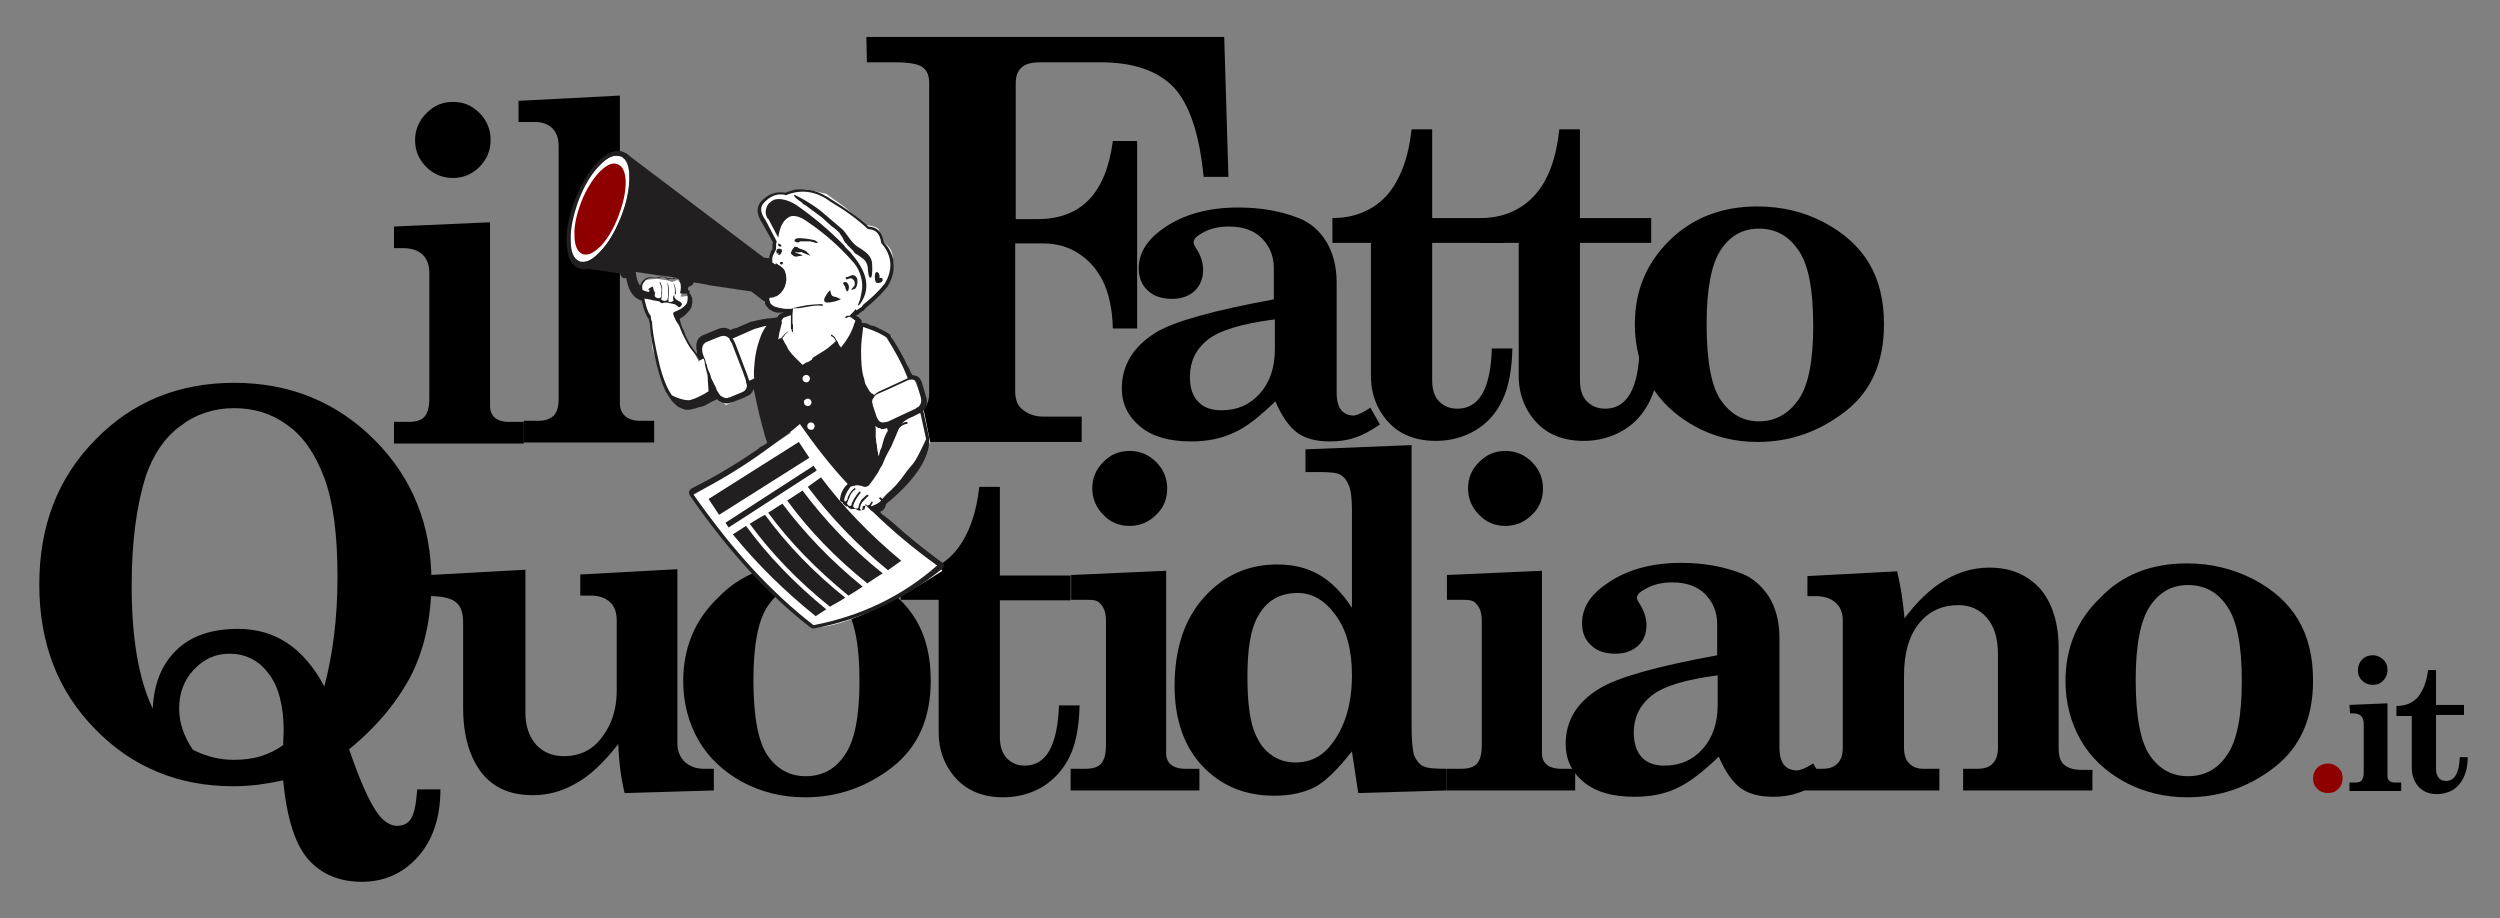
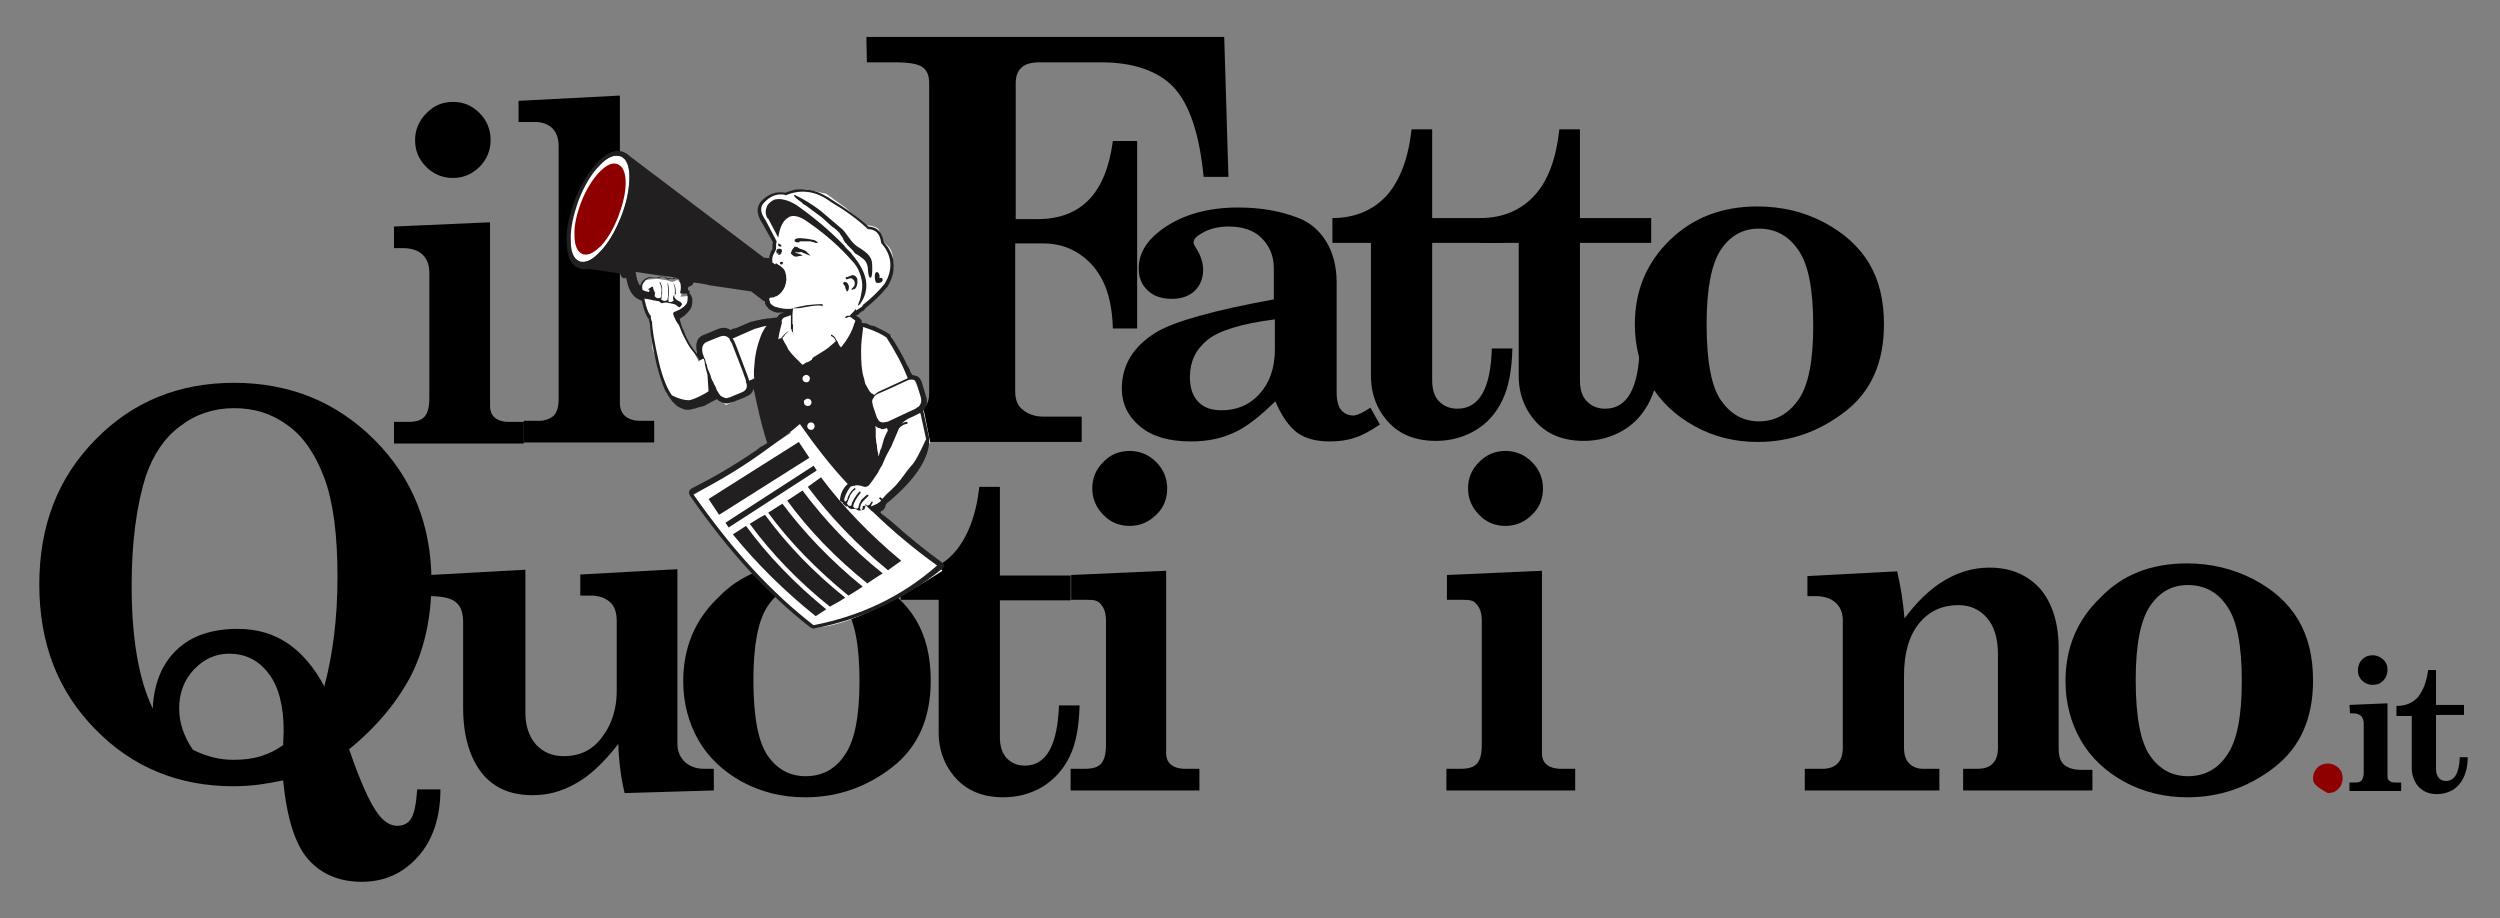
<svg xmlns="http://www.w3.org/2000/svg" width="128" height="47" viewBox="0 0 128 47" fill="none">
  <rect x="0" y="0" width="128" height="47" fill="#808080" stroke="none" />
  <path d="M50.141 24.926H51.194V29.468H54.816V30.738H51.194V37.74C51.194 38.2 51.303 38.551 51.546 38.822C51.789 39.065 52.086 39.2 52.465 39.2C53.573 39.2 54.14 38.173 54.221 36.118H55.275C55.248 37.2 55.086 38.092 54.762 38.741C54.437 39.416 53.978 39.903 53.383 40.282C52.789 40.633 52.113 40.822 51.357 40.822C50.708 40.822 50.141 40.687 49.654 40.417C49.168 40.146 48.789 39.741 48.492 39.227C48.195 38.687 48.06 38.119 48.06 37.497V30.711H46.114V29.441C47.303 29.441 48.249 29.008 48.898 28.251C49.546 27.494 49.978 26.386 50.141 24.926ZM17.875 38.362C18.442 40.011 18.929 41.12 19.388 41.715C19.685 42.093 20.01 42.282 20.334 42.282C20.631 42.282 20.874 42.174 21.037 41.931C21.199 41.687 21.307 41.201 21.361 40.417H22.55C22.55 41.877 22.145 43.039 21.388 43.877C20.631 44.715 19.685 45.148 18.523 45.148C17.388 45.148 16.47 44.769 15.794 44.012C15.118 43.255 14.686 41.904 14.497 39.957C14.092 40.038 13.659 40.119 13.254 40.173C12.815 40.228 12.372 40.255 11.93 40.255C9.146 40.255 6.768 39.281 4.877 37.335C2.958 35.388 2.012 32.928 2.012 29.927C2.012 26.927 2.958 24.466 4.877 22.52C6.768 20.573 9.146 19.6 11.984 19.6C14.821 19.6 17.226 20.573 19.172 22.52C21.118 24.466 22.09 26.899 22.09 29.765C22.09 31.522 21.766 33.117 21.091 34.496C20.388 35.875 19.334 37.173 17.875 38.362ZM16.605 35.145C17.037 33.523 17.28 31.658 17.28 29.549C17.28 27.386 17.064 25.71 16.605 24.466C16.145 23.25 15.524 22.331 14.713 21.763C13.902 21.168 13.011 20.898 11.984 20.898C10.957 20.898 10.038 21.195 9.227 21.817C8.417 22.412 7.849 23.277 7.471 24.358C6.984 25.899 6.741 27.765 6.741 29.981C6.741 32.658 7.093 34.767 7.822 36.281C7.876 35.01 8.282 34.01 9.038 33.28C9.795 32.55 10.849 32.198 12.173 32.198C13.146 32.198 13.983 32.442 14.713 32.928C15.443 33.415 16.091 34.172 16.605 35.145ZM14.497 38.146L14.524 37.416C14.524 36.118 14.254 35.118 13.74 34.469C13.227 33.793 12.551 33.469 11.741 33.469C11.038 33.469 10.444 33.739 9.93 34.28C9.417 34.821 9.173 35.496 9.173 36.281C9.173 37.01 9.417 37.713 9.876 38.389C10.579 38.741 11.254 38.903 11.957 38.903C12.47 38.903 12.93 38.849 13.362 38.714C13.794 38.578 14.173 38.389 14.497 38.146Z" fill="black" />
  <path d="M21.982 29.441L26.901 29.17V36.497C26.901 37.173 27.09 37.713 27.441 38.119C27.819 38.524 28.279 38.714 28.873 38.714C29.711 38.714 30.36 38.389 30.846 37.713C31.332 37.065 31.576 36.281 31.576 35.388V31.793C31.576 31.36 31.468 31.036 31.224 30.82C30.981 30.603 30.657 30.495 30.252 30.495H29.711V29.414L34.683 29.143V38.065C34.683 38.47 34.819 38.768 35.062 39.011C35.305 39.227 35.629 39.362 36.035 39.362H36.548V40.471L31.981 40.606C31.792 39.822 31.684 38.984 31.657 38.092C30.9 39.065 30.171 39.741 29.468 40.12C28.765 40.525 28.036 40.714 27.279 40.714C26.522 40.714 25.901 40.552 25.387 40.228C24.874 39.903 24.469 39.417 24.171 38.741C23.874 38.065 23.712 37.227 23.712 36.254V31.874C23.712 31.387 23.604 31.063 23.361 30.847C23.117 30.63 22.658 30.522 21.982 30.522V29.441ZM41.196 28.846C42.439 28.846 43.547 29.116 44.601 29.657C45.628 30.198 46.384 30.874 46.898 31.739C47.411 32.604 47.654 33.631 47.654 34.848C47.654 36.767 47.006 38.254 45.682 39.281C44.358 40.309 42.871 40.822 41.223 40.822C40.034 40.822 38.98 40.552 38.007 40.038C37.034 39.498 36.278 38.795 35.764 37.903C35.251 37.011 34.981 35.983 34.981 34.875C34.981 33.172 35.575 31.739 36.764 30.603C37.899 29.414 39.385 28.846 41.196 28.846ZM41.25 29.954C40.439 29.954 39.791 30.306 39.304 31.036C38.818 31.766 38.575 33.009 38.575 34.821C38.575 36.686 38.818 37.984 39.304 38.687C39.791 39.389 40.439 39.741 41.25 39.741C42.088 39.741 42.763 39.389 43.25 38.66C43.763 37.93 44.006 36.659 44.006 34.875C44.006 33.036 43.763 31.766 43.25 31.036C42.763 30.306 42.088 29.954 41.25 29.954ZM54.816 29.441L59.707 29.224V38.578C59.707 38.822 59.788 39.011 59.95 39.146C60.112 39.281 60.355 39.362 60.68 39.362H61.409V40.471H54.816V39.362H55.545C55.951 39.362 56.221 39.281 56.383 39.092C56.545 38.903 56.626 38.605 56.626 38.146V31.766C56.626 31.36 56.518 31.063 56.275 30.847C56.113 30.684 55.734 30.711 55.329 30.711H54.843V29.441H54.816ZM57.842 23.088C58.356 23.088 58.815 23.277 59.194 23.655C59.572 24.034 59.761 24.493 59.761 25.007C59.761 25.548 59.572 26.007 59.194 26.359C58.815 26.737 58.356 26.927 57.842 26.927C57.302 26.927 56.842 26.737 56.491 26.359C56.113 25.98 55.924 25.521 55.924 25.007C55.924 24.466 56.113 24.034 56.491 23.655C56.842 23.277 57.302 23.088 57.842 23.088ZM74.056 29.441L78.948 29.224V38.578C78.948 38.822 79.028 39.011 79.191 39.146C79.353 39.281 79.596 39.362 79.92 39.362H80.65V40.471H74.056V39.362H74.786C75.191 39.362 75.462 39.281 75.624 39.092C75.786 38.903 75.867 38.605 75.867 38.146V31.766C75.867 31.36 75.759 31.063 75.516 30.847C75.353 30.684 74.975 30.711 74.57 30.711H74.083V29.441H74.056ZM77.083 23.088C77.596 23.088 78.056 23.277 78.434 23.655C78.812 24.034 79.001 24.493 79.001 25.007C79.001 25.548 78.812 26.007 78.434 26.359C78.056 26.737 77.596 26.927 77.083 26.927C76.542 26.927 76.083 26.737 75.732 26.359C75.353 25.98 75.164 25.521 75.164 25.007C75.164 24.466 75.353 24.034 75.732 23.655C76.11 23.277 76.542 23.088 77.083 23.088Z" fill="black" />
-   <path d="M66.814 23.007L72.273 22.79V37.2C72.273 37.93 72.327 38.443 72.408 38.687C72.516 38.93 72.651 39.119 72.867 39.227C73.083 39.336 73.462 39.362 74.056 39.362V40.471L69.543 40.606L69.219 38.47C68.516 39.362 67.895 39.984 67.354 40.282C66.787 40.579 66.084 40.741 65.247 40.741C63.733 40.741 62.517 40.228 61.571 39.227C60.626 38.227 60.139 36.848 60.139 35.118C60.139 33.199 60.653 31.685 61.653 30.576C62.652 29.468 63.895 28.9 65.382 28.9C66.192 28.9 66.895 29.062 67.516 29.414C68.138 29.765 68.706 30.333 69.219 31.117V26.116C69.219 25.521 69.165 25.088 69.057 24.845C68.949 24.575 68.814 24.412 68.624 24.304C68.435 24.196 68.057 24.169 67.49 24.169H66.841V23.007H66.814ZM66.436 30.36C65.517 30.36 64.841 30.765 64.409 31.549C64.031 32.198 63.868 33.226 63.868 34.658C63.868 35.848 63.977 36.713 64.166 37.308C64.382 37.903 64.652 38.335 65.03 38.606C65.409 38.903 65.841 39.038 66.328 39.038C67.138 39.038 67.76 38.687 68.246 38.011C68.895 37.119 69.219 35.983 69.219 34.577C69.219 33.28 68.949 32.252 68.381 31.495C67.841 30.738 67.192 30.36 66.436 30.36ZM92.837 39.092L93.324 39.93C92.837 40.255 92.405 40.498 92.027 40.606C91.648 40.741 91.216 40.795 90.784 40.795C90.108 40.795 89.567 40.66 89.135 40.363C88.73 40.065 88.351 39.552 88 38.741C87.189 39.525 86.487 40.065 85.838 40.363C85.217 40.66 84.487 40.795 83.676 40.795C82.569 40.795 81.704 40.552 81.082 40.038C80.461 39.525 80.163 38.876 80.163 38.092C80.163 36.902 80.731 35.956 81.893 35.253C82.812 34.685 84.811 34.118 87.919 33.55V31.955C87.919 31.333 87.703 30.82 87.297 30.414C86.892 30.009 86.325 29.819 85.622 29.819C85.082 29.819 84.622 29.927 84.217 30.171C83.947 30.306 83.811 30.468 83.811 30.603C83.811 30.684 83.866 30.793 83.974 30.955C84.19 31.306 84.298 31.658 84.298 32.009C84.298 32.442 84.163 32.793 83.866 33.063C83.568 33.334 83.19 33.469 82.704 33.469C82.19 33.469 81.758 33.334 81.46 33.036C81.136 32.739 81.001 32.361 81.001 31.901C81.001 31.144 81.406 30.468 82.244 29.9C83.271 29.171 84.541 28.819 86.082 28.819C87.243 28.819 88.243 29.008 89.162 29.36C89.73 29.576 90.189 29.982 90.567 30.549C90.919 31.117 91.108 31.82 91.108 32.658V38.254C91.108 38.687 91.189 38.984 91.351 39.173C91.513 39.362 91.729 39.444 92 39.444C92.162 39.444 92.459 39.336 92.837 39.092ZM87.946 34.577C86.271 34.794 85.136 35.145 84.541 35.632C83.947 36.118 83.649 36.74 83.649 37.497C83.649 38.038 83.784 38.47 84.055 38.768C84.325 39.065 84.73 39.2 85.217 39.2C86 39.2 86.649 38.93 87.162 38.362C87.676 37.794 87.946 37.038 87.946 36.091V34.577Z" fill="black" />
  <path d="M107.132 39.362V40.471H100.512V39.362H101.214C101.593 39.362 101.863 39.281 102.025 39.092C102.214 38.903 102.295 38.633 102.295 38.281V33.496C102.295 32.685 102.106 32.063 101.728 31.631C101.349 31.198 100.863 30.982 100.269 30.982C99.458 30.982 98.782 31.279 98.269 31.901C97.755 32.523 97.485 33.415 97.485 34.604V38.281C97.485 38.633 97.566 38.903 97.755 39.092C97.945 39.281 98.188 39.362 98.458 39.362H99.296V40.471H92.405V39.362H93.296C93.648 39.362 93.891 39.281 94.08 39.092C94.269 38.903 94.35 38.633 94.35 38.281V31.739C94.35 31.36 94.215 31.063 93.972 30.846C93.729 30.63 93.378 30.522 92.972 30.522H92.54V29.495L97.134 29.252C97.296 29.927 97.431 30.738 97.512 31.658C98.161 30.792 98.836 30.144 99.566 29.711C100.296 29.279 101.052 29.062 101.863 29.062C102.971 29.062 103.809 29.441 104.457 30.144C105.079 30.873 105.403 31.901 105.403 33.199V38.308C105.403 38.687 105.484 38.984 105.673 39.146C105.862 39.308 106.133 39.416 106.538 39.416H107.132V39.362ZM111.97 28.846C113.186 28.846 114.321 29.116 115.375 29.657C116.401 30.198 117.158 30.873 117.672 31.739C118.185 32.604 118.428 33.631 118.428 34.848C118.428 36.767 117.78 38.254 116.455 39.281C115.131 40.309 113.645 40.822 111.997 40.822C110.808 40.822 109.754 40.552 108.781 40.038C107.808 39.498 107.051 38.795 106.538 37.903C106.025 37.01 105.754 35.983 105.754 34.875C105.754 33.172 106.349 31.739 107.538 30.603C108.673 29.414 110.159 28.846 111.97 28.846ZM112.024 29.954C111.213 29.954 110.564 30.306 110.078 31.036C109.592 31.766 109.348 33.009 109.348 34.821C109.348 36.686 109.592 37.984 110.078 38.687C110.564 39.389 111.213 39.741 112.024 39.741C112.861 39.741 113.537 39.389 114.023 38.66C114.537 37.93 114.78 36.659 114.78 34.875C114.78 33.036 114.537 31.766 114.023 31.036C113.537 30.306 112.861 29.954 112.024 29.954Z" fill="black" />
  <path d="M120.293 36.091L122.239 36.01V39.741C122.239 39.849 122.266 39.93 122.347 39.984C122.401 40.038 122.509 40.065 122.644 40.065H122.941V40.498H120.293V40.065H120.59C120.752 40.065 120.86 40.038 120.915 39.957C120.969 39.876 121.023 39.768 121.023 39.579V37.038C121.023 36.875 120.969 36.74 120.887 36.659C120.806 36.578 120.671 36.524 120.509 36.524H120.32L120.293 36.091ZM121.482 33.55C121.698 33.55 121.86 33.631 122.022 33.766C122.185 33.928 122.239 34.091 122.239 34.307C122.239 34.523 122.158 34.712 122.022 34.848C121.86 35.01 121.698 35.064 121.482 35.064C121.266 35.064 121.077 34.983 120.942 34.848C120.779 34.685 120.725 34.523 120.725 34.307C120.725 34.091 120.806 33.901 120.942 33.766C121.104 33.604 121.293 33.55 121.482 33.55Z" fill="black" />
-   <path d="M119.185 39.092C119.402 39.092 119.564 39.173 119.726 39.308C119.888 39.471 119.942 39.633 119.942 39.849C119.942 40.065 119.861 40.255 119.726 40.39C119.564 40.552 119.402 40.606 119.185 40.606C118.969 40.606 118.78 40.525 118.645 40.39C118.483 40.227 118.429 40.065 118.429 39.849C118.429 39.633 118.51 39.444 118.645 39.308C118.78 39.173 118.969 39.092 119.185 39.092Z" fill="#8E0000" />
+   <path d="M119.185 39.092C119.402 39.092 119.564 39.173 119.726 39.308C119.888 39.471 119.942 39.633 119.942 39.849C119.942 40.065 119.861 40.255 119.726 40.39C119.564 40.552 119.402 40.606 119.185 40.606C118.483 40.227 118.429 40.065 118.429 39.849C118.429 39.633 118.51 39.444 118.645 39.308C118.78 39.173 118.969 39.092 119.185 39.092Z" fill="#8E0000" />
  <path d="M124.32 34.307H124.725V36.091H126.157V36.605H124.725V39.389C124.725 39.579 124.779 39.714 124.86 39.822C124.941 39.93 125.076 39.984 125.239 39.984C125.671 39.984 125.914 39.579 125.941 38.768H126.346C126.346 39.2 126.265 39.552 126.13 39.822C125.995 40.092 125.833 40.282 125.59 40.444C125.347 40.579 125.076 40.66 124.779 40.66C124.509 40.66 124.293 40.606 124.104 40.498C123.914 40.39 123.752 40.227 123.644 40.011C123.537 39.802 123.481 39.57 123.482 39.335V36.659H122.698V36.145C123.185 36.145 123.536 35.983 123.806 35.686C124.077 35.334 124.239 34.902 124.32 34.307ZM44.358 1.892H62.68L62.896 9.057H61.626C61.41 6.84 60.896 5.326 60.085 4.461C59.275 3.623 58.032 3.19 56.356 3.19H53.276C52.816 3.19 52.492 3.271 52.303 3.46C52.087 3.65 52.005 3.92 52.005 4.271V11.219H53.113C55.356 11.219 56.627 9.895 56.978 7.218H58.221V16.816H56.978C56.951 15.788 56.762 14.977 56.464 14.382C56.167 13.788 55.762 13.328 55.221 12.976C54.681 12.625 54.086 12.463 53.384 12.463H51.978V20.033C51.978 20.438 52.087 20.735 52.303 20.925C52.6 21.195 52.978 21.33 53.411 21.33H55.383V22.628H44.385V21.357H46.222C46.655 21.357 46.979 21.249 47.222 21.006C47.466 20.79 47.574 20.492 47.574 20.141V4.271C47.574 3.866 47.466 3.596 47.222 3.433C47.006 3.271 46.52 3.19 45.817 3.19H44.385L44.358 1.892Z" fill="black" />
  <path d="M70.165 20.871L70.651 21.736C70.165 22.06 69.733 22.303 69.354 22.412C68.976 22.547 68.544 22.601 68.084 22.601C67.409 22.601 66.868 22.466 66.436 22.168C66.03 21.871 65.625 21.33 65.301 20.546C64.49 21.33 63.788 21.898 63.139 22.168C62.49 22.466 61.788 22.601 60.977 22.601C59.869 22.601 59.004 22.358 58.383 21.844C57.761 21.33 57.437 20.681 57.437 19.897C57.437 18.708 58.005 17.762 59.166 17.032C60.085 16.464 62.112 15.896 65.22 15.328V13.733C65.22 13.112 65.004 12.598 64.598 12.192C64.193 11.787 63.625 11.598 62.923 11.598C62.382 11.598 61.923 11.706 61.517 11.949C61.247 12.111 61.112 12.246 61.112 12.409C61.112 12.49 61.166 12.598 61.274 12.76C61.49 13.112 61.599 13.463 61.599 13.815C61.599 14.247 61.464 14.598 61.166 14.896C60.869 15.166 60.491 15.301 60.004 15.301C59.491 15.301 59.058 15.166 58.761 14.869C58.437 14.572 58.302 14.193 58.302 13.733C58.302 12.976 58.707 12.301 59.545 11.706C60.572 10.976 61.869 10.624 63.409 10.624C64.571 10.624 65.598 10.814 66.49 11.165C67.057 11.381 67.544 11.787 67.895 12.355C68.246 12.922 68.436 13.625 68.436 14.463V20.087C68.436 20.519 68.516 20.817 68.679 21.006C68.841 21.195 69.057 21.276 69.327 21.276C69.516 21.249 69.814 21.114 70.165 20.871ZM65.247 16.356C63.571 16.572 62.409 16.924 61.815 17.41C61.22 17.897 60.923 18.518 60.923 19.302C60.923 19.843 61.058 20.276 61.355 20.573C61.626 20.871 62.031 21.006 62.544 21.006C63.328 21.006 63.977 20.735 64.49 20.168C65.004 19.6 65.274 18.843 65.274 17.87V16.356H65.247ZM79.839 6.623H80.893V11.165H84.541V12.436H80.893V19.465C80.893 19.924 81.001 20.303 81.245 20.546C81.488 20.789 81.785 20.925 82.19 20.925C83.298 20.925 83.893 19.897 83.947 17.843H85.001C84.974 18.951 84.812 19.816 84.487 20.492C84.163 21.168 83.704 21.682 83.109 22.033C82.515 22.384 81.839 22.574 81.082 22.574C80.434 22.574 79.839 22.439 79.353 22.168C78.867 21.898 78.488 21.492 78.191 20.979C77.894 20.438 77.758 19.87 77.758 19.248V12.436H75.786V11.165C76.975 11.165 77.921 10.733 78.596 9.976C79.272 9.219 79.677 8.11 79.839 6.623Z" fill="black" />
  <path d="M72.273 6.623H73.327V11.165H76.975V12.436H73.327V19.465C73.327 19.924 73.435 20.303 73.678 20.546C73.921 20.79 74.218 20.925 74.624 20.925C75.732 20.925 76.326 19.897 76.38 17.843H77.434C77.407 18.951 77.245 19.816 76.921 20.492C76.596 21.168 76.137 21.682 75.543 22.033C74.948 22.384 74.272 22.574 73.516 22.574C72.867 22.574 72.273 22.439 71.786 22.168C71.3 21.898 70.922 21.492 70.624 20.979C70.327 20.438 70.192 19.87 70.192 19.248V12.436H68.219V11.165C69.408 11.165 70.354 10.733 71.03 9.976C71.678 9.219 72.111 8.11 72.273 6.623ZM89.973 10.57C91.216 10.57 92.351 10.841 93.378 11.381C94.405 11.922 95.188 12.625 95.702 13.49C96.215 14.355 96.459 15.383 96.459 16.599C96.459 18.546 95.81 20.032 94.486 21.06C93.162 22.087 91.675 22.628 90 22.628C88.811 22.628 87.73 22.358 86.757 21.817C85.784 21.276 85.028 20.573 84.487 19.654C83.974 18.762 83.704 17.735 83.704 16.599C83.704 14.896 84.298 13.463 85.487 12.301C86.676 11.138 88.189 10.57 89.973 10.57ZM90.054 11.706C89.243 11.706 88.595 12.057 88.108 12.787C87.622 13.517 87.379 14.788 87.379 16.599C87.379 18.491 87.622 19.789 88.108 20.492C88.595 21.195 89.243 21.573 90.054 21.573C90.892 21.573 91.567 21.195 92.081 20.465C92.594 19.735 92.837 18.465 92.837 16.68C92.837 14.842 92.594 13.544 92.081 12.814C91.567 12.057 90.892 11.706 90.054 11.706ZM20.172 11.598L25.09 11.381V20.79C25.09 21.033 25.171 21.249 25.333 21.384C25.495 21.519 25.739 21.601 26.063 21.601H26.82V22.709H20.172V21.601H20.901C21.307 21.601 21.577 21.519 21.739 21.33C21.901 21.141 21.982 20.844 21.982 20.384V13.977C21.982 13.571 21.874 13.274 21.631 13.03C21.388 12.814 21.064 12.706 20.658 12.706H20.172V11.598ZM23.198 5.218C23.739 5.218 24.171 5.407 24.55 5.785C24.733 5.964 24.879 6.179 24.976 6.416C25.074 6.653 25.122 6.908 25.117 7.164C25.122 7.42 25.074 7.675 24.976 7.912C24.879 8.149 24.733 8.364 24.55 8.543C24.171 8.921 23.712 9.111 23.198 9.111C22.942 9.115 22.688 9.067 22.451 8.97C22.213 8.872 21.999 8.727 21.82 8.543C21.442 8.164 21.253 7.705 21.253 7.191C21.248 6.935 21.296 6.68 21.394 6.443C21.491 6.206 21.637 5.991 21.82 5.812C22.199 5.407 22.658 5.218 23.198 5.218Z" fill="black" />
  <path d="M26.549 5.163L31.738 4.893V20.627C31.738 20.898 31.819 21.141 32.008 21.303C32.197 21.465 32.44 21.546 32.792 21.546H33.494V22.655H26.82V21.546H27.576C27.927 21.546 28.171 21.438 28.36 21.276C28.522 21.087 28.603 20.817 28.603 20.438V7.488C28.603 7.083 28.495 6.785 28.279 6.569C28.063 6.353 27.765 6.245 27.387 6.245H26.549V5.163Z" fill="black" />
  <path d="M31.765 8.002C31.468 7.894 31.09 8.029 30.657 8.489C30.225 8.921 29.873 9.516 29.576 10.246C29.279 11.003 29.144 11.679 29.171 12.274C29.171 12.896 29.36 13.247 29.657 13.382C29.711 13.409 29.765 13.409 29.819 13.409C30.09 13.436 30.387 13.274 30.738 12.896C31.144 12.463 31.495 11.868 31.792 11.138C32.089 10.408 32.224 9.732 32.224 9.111C32.224 8.678 32.143 8.354 31.981 8.164C31.927 8.083 31.846 8.029 31.765 8.002ZM39.737 12.463C39.737 12.463 38.602 10.787 38.845 10.57C39.115 10.354 39.359 9.678 40.196 9.949C40.196 9.949 41.061 9.543 41.439 9.732L42.304 9.922L43.277 10.625L44.304 11.517C44.304 11.517 44.952 11.571 45.007 11.787L45.142 12.382C45.142 12.382 45.736 12.571 45.709 13.301C45.709 13.301 46.142 14.193 44.385 15.68L43.628 16.275L43.844 16.437L45.033 17.032L45.628 17.194L46.493 19.438H46.817L47.303 20.6V21.033L47.628 22.655L45.007 25.98V26.386L48.114 29.035L48.249 29.224C48.249 29.224 43.736 32.252 41.575 32.117L38.143 28.873L35.494 25.358L40.494 22.168L38.602 19.438L38.467 20.141L37.17 20.736L36.548 20.168L35.521 20.736L34.359 20.492L33.413 17.87L33.251 16.275L32.9 14.95L32.792 14.68L33.062 14.328L33.657 14.274L34.17 14.355L34.413 14.437L34.711 14.328L35.008 14.68L34.846 15.194L35.359 15.139V15.68L35.062 16.113L34.602 16.194L35.792 18.546L35.927 17.546L37.548 17.005L38.251 16.87L39.359 16.599L39.521 16.951L40.142 16.167L40.494 16.059V15.896L39.44 15.68L39.224 15.112L40.007 13.626L39.386 13.436L39.737 12.463Z" fill="white" />
  <path d="M35.71 18.113C35.683 18.113 35.683 18.113 35.71 18.113C35.683 18.14 35.683 18.14 35.71 18.113ZM45.465 22.006L45.438 21.952C45.411 21.952 45.384 21.979 45.357 21.979H45.33C45.303 21.979 45.303 21.979 45.276 22.006H45.168C45.141 21.979 45.114 21.979 45.087 21.979C45.06 21.952 45.033 21.952 44.979 21.952C44.952 21.925 44.925 21.898 44.871 21.871C44.871 21.898 44.871 21.952 44.898 22.006V22.466C44.898 22.574 44.925 22.709 44.952 22.817C44.952 22.898 44.952 22.952 44.979 23.033C45.006 23.114 45.006 23.169 45.006 23.223C45.033 23.277 45.033 23.331 45.033 23.412C45.06 23.358 45.087 23.304 45.087 23.25C45.114 23.196 45.141 23.142 45.141 23.061C45.168 23.006 45.168 22.952 45.195 22.925C45.195 22.898 45.222 22.871 45.222 22.844C45.276 22.709 45.303 22.574 45.33 22.466L45.357 22.439C45.384 22.412 45.384 22.385 45.384 22.358C45.384 22.331 45.411 22.303 45.438 22.249C45.438 22.222 45.438 22.222 45.465 22.195C45.465 22.168 45.492 22.168 45.492 22.141V22.114L45.52 22.087L45.492 22.06C45.492 22.033 45.492 22.033 45.465 22.006ZM41.277 12.868C41.25 12.841 41.142 12.787 40.953 12.733C40.899 12.706 40.844 12.679 40.844 12.652H40.818C40.763 12.652 40.709 12.625 40.682 12.625C40.682 12.625 40.655 12.652 40.655 12.679C40.628 12.679 40.601 12.733 40.547 12.814L40.493 12.95C40.493 12.976 40.493 13.004 40.52 13.004L40.574 13.058C40.628 13.112 40.682 13.139 40.763 13.139C40.791 13.139 40.818 13.139 40.899 13.112C40.98 13.112 41.034 13.085 41.088 13.085C41.088 13.058 41.007 13.031 40.926 13.004C40.818 12.976 40.763 12.95 40.736 12.922H40.709C40.709 12.895 40.736 12.895 40.736 12.895C40.763 12.895 40.791 12.922 40.818 12.922C40.926 12.922 40.98 12.922 41.034 12.895C41.034 12.895 41.061 12.895 41.061 12.922L41.466 13.085H41.493L41.277 12.868ZM41.385 11.382C42.25 11.976 42.979 12.625 43.601 13.328C43.79 13.517 43.925 13.733 44.006 13.95C44.114 14.22 44.168 14.491 44.141 14.788C44.114 14.95 44.087 15.139 44.033 15.329C44.006 15.437 43.952 15.518 43.925 15.626V15.653C43.952 15.626 44.006 15.599 44.033 15.572C44.574 14.815 44.439 13.977 43.628 13.031C43.601 13.004 43.601 12.976 43.574 12.95L43.25 12.625V12.598C42.493 11.814 41.655 11.111 40.763 10.489C40.358 10.246 39.98 10.138 39.656 10.219C39.517 10.278 39.396 10.371 39.304 10.489C39.169 10.76 39.169 10.976 39.304 11.192H39.331L39.845 12.165C39.926 11.625 40.088 11.3 40.358 11.138C40.574 10.976 40.953 11.057 41.385 11.382ZM40.007 13.409C39.953 13.409 39.926 13.436 39.926 13.463C39.926 13.463 39.926 13.49 39.953 13.517C39.98 13.544 40.007 13.544 40.007 13.544C40.061 13.544 40.088 13.517 40.088 13.436C40.088 13.409 40.061 13.409 40.007 13.409ZM40.007 12.922L40.034 12.895V12.814C40.034 12.787 40.034 12.76 39.98 12.76C39.953 12.733 39.926 12.733 39.872 12.733C39.845 12.733 39.818 12.76 39.791 12.76C39.791 12.76 39.764 12.787 39.764 12.814C39.764 12.841 39.737 12.868 39.737 12.895C39.764 12.895 39.764 12.895 39.764 12.922V12.976H39.872C39.845 13.004 39.845 13.031 39.845 13.031C39.845 13.031 39.845 13.058 39.872 13.058C39.912 13.051 39.95 13.032 39.98 13.004C40.007 12.95 40.007 12.922 40.007 12.922ZM41.871 12.409C41.817 12.355 41.763 12.328 41.709 12.301C41.601 12.274 41.466 12.247 41.277 12.22C40.871 12.165 40.682 12.193 40.682 12.328V12.355C40.709 12.355 40.709 12.382 40.736 12.382C40.763 12.382 40.763 12.409 40.791 12.409H40.899C40.926 12.382 40.953 12.355 41.007 12.355H41.493C41.52 12.355 41.52 12.355 41.547 12.382H41.601C41.682 12.409 41.736 12.436 41.763 12.436H41.871V12.409Z" fill="#221F20" />
  <path d="M31.63 8.408C31.36 8.3 31.062 8.435 30.684 8.813C30.333 9.192 30.009 9.706 29.765 10.327C29.522 10.976 29.387 11.544 29.414 12.058C29.414 12.598 29.576 12.896 29.819 13.004C29.861 13.026 29.908 13.035 29.954 13.031C30.198 13.058 30.441 12.896 30.765 12.598C31.116 12.22 31.414 11.706 31.657 11.084C31.9 10.435 32.035 9.868 32.035 9.354C32.035 8.976 31.954 8.705 31.819 8.543C31.763 8.489 31.699 8.444 31.63 8.408Z" fill="#8E0000" />
  <path d="M39.98 12.625C40.007 12.625 40.007 12.625 40.007 12.598C40.007 12.571 40.007 12.544 39.953 12.517C39.923 12.489 39.886 12.47 39.845 12.463V12.571L39.899 12.625C39.926 12.598 39.926 12.625 39.98 12.625ZM43.629 14.085C43.601 14.112 43.547 14.112 43.493 14.139C43.385 14.193 43.331 14.193 43.304 14.193V14.22C43.304 14.274 43.304 14.302 43.358 14.302C43.385 14.302 43.412 14.274 43.466 14.274C43.493 14.247 43.547 14.247 43.547 14.247C43.629 14.247 43.682 14.302 43.737 14.383C43.764 14.437 43.764 14.491 43.764 14.545C43.764 14.599 43.737 14.653 43.682 14.707C43.629 14.761 43.601 14.788 43.601 14.815C43.601 14.842 43.601 14.842 43.629 14.842C43.682 14.815 43.709 14.815 43.737 14.788V14.815C43.791 14.788 43.845 14.707 43.872 14.626C43.872 14.572 43.899 14.545 43.899 14.491V14.383C43.899 14.329 43.899 14.247 43.845 14.193C43.818 14.139 43.737 14.085 43.629 14.085ZM43.277 14.437H43.223C43.223 14.464 43.196 14.464 43.196 14.464L43.169 14.491V14.518C43.169 14.518 43.196 14.545 43.196 14.572C43.223 14.599 43.25 14.626 43.25 14.653C43.277 14.653 43.277 14.68 43.277 14.707V14.734C43.304 14.815 43.331 14.869 43.358 14.923C43.412 14.923 43.466 14.842 43.466 14.68C43.439 14.518 43.358 14.437 43.277 14.437Z" fill="#221F20" />
-   <path d="M42.845 15.221C42.845 15.194 42.872 15.194 42.845 15.221C42.71 15.194 42.629 15.166 42.602 15.139C42.575 15.113 42.548 15.058 42.548 15.004C42.521 14.977 42.521 14.95 42.521 14.923V14.869C42.493 14.869 42.413 14.923 42.331 15.058C42.25 15.194 42.196 15.275 42.196 15.356C42.196 15.437 42.25 15.491 42.358 15.491C42.467 15.491 42.575 15.464 42.737 15.437C42.899 15.383 43.007 15.356 43.061 15.302C43.034 15.302 42.98 15.302 42.953 15.275L42.845 15.221Z" fill="#221F20" />
  <path d="M44.925 14.491C45.033 14.491 45.087 14.464 45.142 14.437C45.17 14.407 45.189 14.369 45.196 14.328C45.196 14.301 45.169 14.274 45.169 14.247C45.142 14.22 45.087 14.22 45.033 14.247V14.112C45.033 14.112 45.006 14.004 44.979 13.977C44.871 13.869 44.79 13.95 44.79 14.166C44.79 14.383 44.844 14.491 44.925 14.491ZM41.034 10.354L41.115 10.435C41.142 10.463 41.196 10.489 41.25 10.517L42.088 11.138L42.385 11.409C42.52 11.517 42.601 11.625 42.682 11.652C42.791 11.733 42.898 11.841 42.98 11.922C43.007 11.976 43.061 12.057 43.142 12.166C43.169 12.247 43.196 12.301 43.25 12.382C43.277 12.436 43.331 12.463 43.358 12.49V12.517L43.682 12.841C43.709 12.868 43.709 12.896 43.736 12.923L43.79 12.977C43.898 13.031 44.007 13.112 44.115 13.193C44.331 13.328 44.439 13.544 44.439 13.842C44.466 14.112 44.493 14.22 44.574 14.22C44.628 14.22 44.682 14.004 44.655 13.544C44.655 13.382 44.601 13.22 44.493 13.085C44.412 12.977 44.223 12.815 43.898 12.625C43.736 12.517 43.601 12.355 43.466 12.166C43.304 11.949 43.196 11.787 43.088 11.706L42.007 10.787C41.547 10.435 41.088 10.165 40.683 9.976C40.683 9.976 40.656 9.976 40.656 10.03C40.683 10.084 40.791 10.192 41.034 10.354ZM41.088 25.115L40.304 25.629C41.412 27.143 42.79 28.576 44.412 29.873C44.439 29.846 44.493 29.819 44.52 29.792C44.736 29.657 44.952 29.495 45.196 29.36C43.574 28.062 42.223 26.629 41.088 25.115ZM34.548 15.058C34.548 15.058 34.575 15.058 34.602 15.085V14.977C34.602 14.734 34.548 14.572 34.467 14.491C34.548 14.653 34.575 14.842 34.548 15.058ZM40.899 22.628L36.278 25.548L36.818 26.359L41.439 23.439L40.899 22.628ZM41.656 23.845L37.143 26.764L37.305 27.008L41.818 24.088L41.656 23.845ZM38.197 26.927L37.521 27.359C38.71 28.819 40.115 30.225 41.764 31.549C41.953 31.414 42.142 31.306 42.304 31.198C40.683 29.873 39.304 28.441 38.197 26.927ZM40.061 25.791C39.818 25.926 39.602 26.088 39.331 26.251C40.439 27.765 41.818 29.17 43.439 30.495C43.493 30.468 43.52 30.441 43.574 30.414C43.79 30.279 43.98 30.171 44.169 30.035C42.574 28.738 41.196 27.305 40.061 25.791Z" fill="#221F20" />
  <path d="M48.33 28.927C48.303 28.873 48.276 28.819 48.222 28.792C47.331 28.143 46.474 27.448 45.655 26.71C45.628 26.683 45.601 26.656 45.574 26.656L45.493 26.575C45.466 26.548 45.439 26.548 45.412 26.521C45.385 26.494 45.358 26.494 45.358 26.467C45.331 26.44 45.304 26.44 45.277 26.413C45.25 26.386 45.223 26.359 45.196 26.359L45.115 26.278C45.088 26.251 45.088 26.224 45.061 26.224C45.088 26.197 45.115 26.17 45.142 26.17C45.169 26.143 45.196 26.116 45.223 26.116L45.25 26.088C45.25 26.061 45.277 26.061 45.277 26.035C45.304 26.007 45.304 25.98 45.331 25.953C45.331 25.899 45.358 25.872 45.358 25.845V25.818C45.385 25.791 45.412 25.791 45.412 25.764L45.466 25.71C45.493 25.683 45.52 25.683 45.547 25.656C46.817 24.575 47.493 23.574 47.574 22.682V22.412L47.303 21.195V21.141L47.276 21.087V21.033C47.303 21.006 47.331 20.979 47.358 20.925C47.466 20.736 47.493 20.519 47.412 20.303L47.222 19.654C47.168 19.438 47.06 19.303 46.925 19.249H46.898C46.898 19.249 46.844 19.222 46.817 19.222C46.79 19.222 46.736 19.195 46.709 19.195C46.682 19.168 46.682 19.114 46.655 19.114C46.628 19.087 46.628 19.059 46.601 19.006C46.601 18.978 46.574 18.951 46.574 18.924C46.574 18.897 46.574 18.897 46.547 18.87C46.547 18.87 46.52 18.843 46.52 18.816C46.493 18.789 46.493 18.762 46.493 18.762C46.493 18.735 46.466 18.735 46.466 18.735C46.223 18.194 45.925 17.708 45.601 17.194V17.167C45.574 17.14 45.574 17.113 45.547 17.113C45.358 16.978 45.115 16.87 44.844 16.735C44.817 16.707 44.79 16.707 44.763 16.707C44.736 16.68 44.709 16.68 44.655 16.68C44.628 16.68 44.601 16.654 44.574 16.654C44.547 16.654 44.52 16.654 44.493 16.626L44.466 16.599C44.466 16.599 44.412 16.572 44.385 16.572C44.358 16.572 44.331 16.545 44.304 16.545H44.196C44.196 16.545 44.142 16.518 44.115 16.518V16.41C44.115 16.383 44.088 16.383 44.088 16.383C44.061 16.329 44.061 16.302 44.007 16.302L43.98 16.275V16.248C43.98 16.248 43.953 16.221 43.926 16.221C43.899 16.221 43.872 16.194 43.844 16.167L43.818 16.14C43.872 16.14 43.899 16.14 43.926 16.113C43.953 16.113 43.953 16.086 43.98 16.059C44.007 16.059 44.007 16.059 44.007 16.032C44.034 16.005 44.061 16.005 44.088 15.978C44.115 15.95 44.142 15.924 44.169 15.924C44.196 15.924 44.223 15.896 44.25 15.869C44.277 15.842 44.277 15.815 44.304 15.788C44.709 15.464 45.088 15.113 45.412 14.707C45.412 14.707 45.439 14.707 45.439 14.68C45.871 13.95 45.871 13.274 45.439 12.625C45.412 12.625 45.412 12.598 45.412 12.598C45.358 12.544 45.304 12.463 45.25 12.409C45.169 11.895 44.925 11.625 44.466 11.598C43.926 11.111 43.277 10.652 42.575 10.219C41.953 9.787 41.358 9.624 40.737 9.706H40.71C40.683 9.706 40.683 9.706 40.656 9.733H40.575C40.575 9.76 40.575 9.76 40.548 9.76C40.521 9.76 40.467 9.76 40.44 9.787C40.413 9.814 40.358 9.814 40.331 9.814C40.304 9.841 40.25 9.841 40.223 9.868H40.196C39.737 9.787 39.332 9.922 38.953 10.327C38.71 10.625 38.737 11.003 39.034 11.436L39.575 12.409C39.575 12.436 39.548 12.49 39.548 12.517V12.761C39.548 12.761 39.548 12.787 39.521 12.787C39.521 12.815 39.494 12.842 39.467 12.869V12.896C39.467 12.923 39.44 12.95 39.44 12.977C39.44 13.004 39.413 13.031 39.413 13.058C39.413 13.085 39.386 13.112 39.386 13.139V13.22L39.115 13.193L32.252 8.002C32.17 7.921 32.062 7.84 31.927 7.786C31.549 7.624 31.09 7.786 30.576 8.327C30.144 8.786 29.765 9.408 29.441 10.219C29.144 11.003 28.982 11.733 29.009 12.382C29.036 13.139 29.225 13.598 29.657 13.734C29.738 13.761 29.792 13.788 29.873 13.788H30.009C30.036 13.788 30.063 13.788 30.09 13.761L31.765 14.004V14.085C31.792 14.085 31.792 14.085 31.792 14.112C31.792 14.112 31.819 14.139 31.819 14.166L31.873 14.22C31.9 14.22 31.9 14.22 31.927 14.247H31.981C32.008 14.247 32.008 14.247 32.035 14.22C32.062 14.22 32.062 14.22 32.062 14.247C32.144 14.653 32.252 14.95 32.468 15.166C32.468 15.166 32.495 15.166 32.495 15.194C32.576 15.248 32.657 15.329 32.765 15.356C32.765 15.356 32.792 15.383 32.819 15.383C32.846 15.383 32.846 15.41 32.873 15.41V15.464C32.873 15.464 32.873 15.518 32.9 15.545C32.9 15.572 32.9 15.599 32.927 15.653V15.68C33.008 15.978 33.116 16.221 33.224 16.356C33.224 16.437 33.251 16.491 33.278 16.599C33.278 16.978 33.386 17.654 33.63 18.708C33.765 19.222 33.9 19.654 34.062 20.006C34.062 20.033 34.089 20.06 34.116 20.087C34.143 20.114 34.143 20.141 34.17 20.168C34.17 20.195 34.197 20.222 34.224 20.276C34.251 20.303 34.278 20.33 34.278 20.357C34.305 20.384 34.305 20.411 34.332 20.438C34.359 20.465 34.359 20.492 34.386 20.519L34.576 20.709C34.603 20.709 34.603 20.736 34.603 20.736C34.603 20.736 34.63 20.736 34.63 20.763C34.657 20.763 34.657 20.763 34.657 20.79H34.684L34.738 20.844H34.765L34.927 20.925H34.954C34.981 20.925 34.981 20.952 35.008 20.952C35.035 20.952 35.035 20.952 35.062 20.979H35.278C35.278 20.979 35.359 20.979 35.413 20.952C35.467 20.952 35.494 20.925 35.521 20.925C35.548 20.925 35.602 20.925 35.63 20.898C35.657 20.898 35.684 20.871 35.738 20.871C35.765 20.844 35.792 20.844 35.846 20.844C35.873 20.817 35.9 20.817 35.954 20.817C36.008 20.79 36.035 20.79 36.089 20.763C36.116 20.763 36.143 20.736 36.17 20.709C36.197 20.709 36.224 20.682 36.251 20.682C36.278 20.655 36.305 20.655 36.332 20.628C36.359 20.601 36.386 20.601 36.44 20.573C36.467 20.573 36.494 20.546 36.521 20.519H36.548L36.71 20.438C36.737 20.438 36.737 20.465 36.737 20.465L36.764 20.492C36.791 20.519 36.819 20.519 36.846 20.546C36.873 20.546 36.9 20.573 36.954 20.601C37.035 20.628 37.116 20.655 37.197 20.655C37.251 20.655 37.332 20.655 37.359 20.628C37.386 20.628 37.413 20.628 37.44 20.601H37.494L38.17 20.33H38.143C38.251 20.276 38.359 20.249 38.44 20.168C38.467 20.141 38.494 20.114 38.521 20.06L38.602 19.898C38.602 19.979 38.602 20.033 38.629 20.087C38.629 20.141 38.656 20.195 38.656 20.222C38.818 21.006 38.98 21.682 39.142 22.223V22.25C39.142 22.25 39.169 22.304 39.169 22.331C39.169 22.358 39.169 22.358 39.197 22.385V22.412C39.197 22.439 39.224 22.466 39.224 22.493V22.52C39.251 22.547 39.251 22.574 39.251 22.601C39.278 22.628 39.278 22.655 39.278 22.682C39.251 22.709 39.224 22.709 39.197 22.736C39.169 22.763 39.142 22.763 39.115 22.79C39.089 22.79 39.061 22.817 39.034 22.844H39.007C39.007 22.844 38.98 22.871 38.953 22.871C38.953 22.871 38.926 22.871 38.926 22.898C38.899 22.898 38.899 22.925 38.872 22.925C38.872 22.953 38.845 22.953 38.818 22.98L38.791 23.007C38.764 23.007 38.737 23.034 38.737 23.061H38.71C38.683 23.088 38.656 23.088 38.629 23.115C37.521 23.872 36.44 24.494 35.413 25.007C35.386 25.034 35.332 25.061 35.305 25.115C35.278 25.142 35.278 25.196 35.278 25.25C35.278 25.277 35.305 25.332 35.332 25.386C37.332 28.278 39.413 30.522 41.52 32.144H41.548C41.575 32.171 41.575 32.171 41.602 32.171C41.629 32.171 41.656 32.198 41.683 32.171H41.71C44.115 31.712 46.304 30.684 48.249 29.116C48.303 29.089 48.303 29.035 48.33 28.981C48.357 29.035 48.357 28.981 48.33 28.927ZM31.792 11.111C31.495 11.868 31.144 12.463 30.711 12.896C30.387 13.247 30.063 13.436 29.82 13.409C29.765 13.409 29.711 13.409 29.657 13.382C29.36 13.247 29.225 12.896 29.225 12.301C29.198 11.679 29.36 11.003 29.63 10.246C29.928 9.489 30.279 8.895 30.711 8.462C31.117 8.029 31.468 7.894 31.765 8.002C31.846 8.029 31.9 8.056 31.954 8.138H31.981C32.144 8.327 32.224 8.624 32.224 9.03C32.224 9.679 32.089 10.354 31.792 11.111ZM46.547 19.438C46.763 19.384 46.898 19.465 46.952 19.681L47.141 20.33C47.195 20.519 47.168 20.709 47.006 20.844H46.979C46.925 20.898 46.844 20.952 46.763 20.979L46.466 21.114L45.547 21.547C45.493 21.574 45.439 21.601 45.385 21.601C45.196 21.655 45.061 21.628 44.98 21.52C44.953 21.466 44.925 21.439 44.898 21.384L44.682 20.736C44.682 20.709 44.682 20.655 44.655 20.601C44.655 20.546 44.655 20.465 44.682 20.438C44.709 20.411 44.709 20.384 44.736 20.357C44.736 20.33 44.763 20.33 44.763 20.303C44.817 20.222 44.925 20.168 45.061 20.114L45.493 19.925L46.547 19.438ZM45.142 21.979H45.25C45.277 21.952 45.304 21.952 45.304 21.952H45.331C45.358 21.952 45.385 21.952 45.412 21.925L45.439 21.979V22.006C45.439 22.033 45.466 22.033 45.466 22.033C45.466 22.033 45.466 22.06 45.439 22.06V22.087C45.439 22.087 45.439 22.114 45.412 22.142C45.385 22.142 45.385 22.169 45.385 22.196C45.358 22.223 45.358 22.25 45.331 22.304C45.304 22.331 45.304 22.358 45.304 22.385C45.304 22.385 45.304 22.412 45.277 22.412C45.25 22.52 45.196 22.655 45.169 22.79C45.169 22.817 45.169 22.817 45.142 22.871C45.142 22.925 45.115 22.98 45.088 23.007C45.061 23.061 45.061 23.115 45.034 23.196C45.007 23.25 45.007 23.304 44.98 23.358C44.98 23.304 44.98 23.223 44.953 23.169C44.953 23.115 44.925 23.034 44.925 22.98C44.898 22.898 44.898 22.844 44.898 22.763C44.871 22.655 44.871 22.52 44.844 22.412V21.952C44.844 21.952 44.844 21.871 44.817 21.817C44.844 21.844 44.898 21.871 44.925 21.898C44.953 21.898 44.98 21.925 45.034 21.925M44.088 17.951V17.924C44.088 17.573 44.142 17.167 44.196 16.735C44.25 16.762 44.331 16.789 44.412 16.816C44.817 16.951 45.142 17.113 45.385 17.275C45.817 17.951 46.196 18.654 46.493 19.357L46.033 19.573L45.088 20.006C44.953 20.06 44.844 20.141 44.763 20.222H44.736C44.736 20.222 44.709 20.195 44.709 20.168H44.682C44.682 20.168 44.655 20.141 44.628 20.141C44.628 20.141 44.601 20.141 44.601 20.114L44.52 20.033L44.304 19.654C44.277 19.573 44.277 19.519 44.25 19.438V19.411C44.25 19.384 44.223 19.357 44.223 19.33C44.115 19.006 44.088 18.519 44.088 17.951ZM44.25 24.926H44.304C44.358 24.926 44.412 24.899 44.466 24.872C44.628 24.683 44.79 24.439 44.953 24.196C45.007 24.061 45.088 23.953 45.142 23.845V23.872C45.196 23.736 45.25 23.628 45.304 23.493C45.385 23.304 45.493 23.115 45.628 22.871L46.033 21.925L46.087 21.871C46.114 21.871 46.114 21.844 46.114 21.844C46.223 21.763 46.331 21.709 46.412 21.709H46.439C46.439 21.682 46.466 21.682 46.466 21.655V21.628C46.466 21.601 46.439 21.601 46.439 21.601C46.358 21.601 46.25 21.628 46.142 21.709C46.277 21.574 46.412 21.493 46.493 21.439C46.817 21.303 47.006 21.195 47.114 21.141C47.114 21.168 47.141 21.195 47.141 21.222L47.412 22.466V22.493C47.087 23.196 46.871 23.601 46.736 23.764C46.655 23.845 46.466 24.061 46.223 24.412C46.196 24.439 46.169 24.466 46.142 24.52C46.06 24.629 45.952 24.737 45.871 24.845L45.736 24.98C45.709 24.98 45.709 25.007 45.682 25.034C45.682 25.034 45.682 25.061 45.655 25.061C45.466 25.223 45.304 25.386 45.169 25.548C45.142 25.521 45.115 25.467 45.088 25.467H45.061C45.034 25.467 45.034 25.467 45.034 25.494C45.007 25.494 45.007 25.521 45.007 25.521L45.115 25.629L45.061 25.683C44.98 25.764 44.817 25.845 44.601 25.926V25.872L44.628 25.845V25.818C44.628 25.791 44.655 25.791 44.655 25.791C44.655 25.764 44.682 25.764 44.682 25.737V25.71C44.682 25.683 44.682 25.683 44.655 25.683H44.628C44.628 25.683 44.601 25.683 44.601 25.71C44.601 25.737 44.574 25.764 44.547 25.791L44.52 25.818H44.547C44.52 25.845 44.493 25.872 44.439 25.872H44.385C44.358 25.872 44.358 25.845 44.358 25.845C44.358 25.818 44.331 25.818 44.331 25.818C44.304 25.818 44.304 25.845 44.304 25.845V25.953C44.277 25.98 44.277 26.007 44.277 26.035C44.277 26.061 44.25 26.088 44.223 26.088C44.196 26.116 44.169 26.116 44.115 26.116C44.088 26.116 44.061 26.088 44.034 26.061C44.034 25.899 44.088 25.764 44.223 25.629L44.412 25.44C44.412 25.44 44.439 25.44 44.439 25.413C44.466 25.413 44.466 25.386 44.466 25.386V25.359C44.466 25.359 44.439 25.332 44.412 25.332H44.385C44.358 25.332 44.358 25.359 44.358 25.359C44.277 25.413 44.223 25.494 44.142 25.548C44.088 25.602 44.061 25.656 44.034 25.737L44.007 25.764C44.007 25.791 43.98 25.845 43.98 25.872C43.953 25.899 43.953 25.953 43.953 25.98C43.953 26.007 43.926 26.007 43.899 26.035H43.818C43.791 26.035 43.791 26.035 43.736 26.007L43.709 25.98V25.953C43.682 25.953 43.682 25.926 43.682 25.926C43.709 25.737 43.844 25.521 44.007 25.305L44.034 25.277C44.034 25.25 44.061 25.25 44.061 25.223V25.196C44.061 25.196 44.061 25.169 44.034 25.169H44.007C43.98 25.169 43.98 25.169 43.98 25.196C43.98 25.196 43.98 25.223 43.953 25.223C43.953 25.223 43.926 25.223 43.926 25.25C43.899 25.305 43.872 25.332 43.818 25.386V25.413C43.736 25.494 43.709 25.575 43.682 25.629C43.655 25.683 43.601 25.764 43.601 25.845C43.601 25.845 43.601 25.872 43.574 25.899H43.466L43.385 25.818C43.385 25.791 43.358 25.791 43.358 25.791L43.493 25.467C43.52 25.359 43.574 25.277 43.628 25.223C43.655 25.169 43.709 25.115 43.764 25.088L43.791 25.061C43.818 25.061 43.791 25.034 43.791 25.007C43.791 25.007 43.764 25.007 43.764 24.98C43.736 24.98 43.736 24.98 43.736 25.007C43.682 25.061 43.628 25.088 43.574 25.169C43.52 25.25 43.466 25.332 43.412 25.44L43.385 25.548V25.575C43.358 25.629 43.304 25.656 43.277 25.683C43.277 25.683 43.25 25.683 43.25 25.656C43.25 25.656 43.25 25.629 43.223 25.629C43.223 25.575 43.223 25.548 43.25 25.467C43.331 25.223 43.439 25.061 43.547 24.926C43.574 24.899 43.574 24.899 43.601 24.899H43.628C43.655 24.872 43.682 24.872 43.736 24.872H43.764C43.818 24.818 44.034 24.845 44.25 24.926ZM39.386 15.356C39.386 15.302 39.386 15.275 39.413 15.248C39.467 15.248 39.548 15.221 39.629 15.221C39.656 15.194 39.71 15.166 39.764 15.166C39.953 15.058 40.088 14.896 40.196 14.653V14.626C40.223 14.545 40.251 14.464 40.251 14.41C40.251 14.355 40.278 14.274 40.251 14.22V14.193C40.251 14.139 40.25 14.058 40.223 14.004C40.196 13.842 40.115 13.734 39.98 13.653C39.953 13.626 39.899 13.598 39.872 13.572C39.845 13.544 39.818 13.544 39.791 13.517L39.764 13.49H39.71C39.71 13.517 39.71 13.544 39.737 13.544L39.629 13.517C39.629 13.517 39.629 13.49 39.602 13.463H39.548V13.436C39.521 13.247 39.548 13.112 39.629 12.977L39.71 12.815C39.737 12.761 39.737 12.679 39.737 12.625V12.517C39.737 12.463 39.764 12.409 39.764 12.355L39.197 11.274C38.926 10.895 38.899 10.598 39.115 10.381C39.44 10.03 39.791 9.895 40.196 9.976C40.196 9.976 40.223 9.976 40.223 10.003C40.98 9.679 41.764 9.76 42.52 10.327C43.25 10.76 43.899 11.22 44.439 11.733C44.817 11.733 45.061 11.949 45.115 12.436C45.169 12.517 45.25 12.598 45.304 12.679C45.682 13.247 45.682 13.869 45.304 14.518C44.98 14.923 44.601 15.275 44.196 15.599C44.169 15.626 44.169 15.68 44.115 15.707C44.115 15.707 44.115 15.734 44.088 15.734C44.007 15.788 43.899 15.842 43.818 15.924C43.844 15.924 43.844 15.896 43.844 15.896V15.869L43.818 15.842H43.791C43.764 15.869 43.736 15.924 43.709 15.951L43.574 16.086C43.547 16.113 43.52 16.14 43.52 16.167H43.358L43.331 16.194C43.331 16.194 43.304 16.194 43.304 16.221H43.277V16.248C43.277 16.248 43.277 16.275 43.304 16.275C43.304 16.275 43.331 16.302 43.331 16.275H43.358L43.385 16.248H43.412C43.439 16.221 43.466 16.221 43.493 16.221L43.574 16.248C43.655 16.302 43.709 16.356 43.791 16.41C43.791 16.464 43.764 16.518 43.736 16.572C43.628 16.978 43.385 17.383 43.061 17.789C42.98 17.708 42.926 17.6 42.899 17.519C42.899 17.491 42.872 17.491 42.872 17.491C42.872 17.465 42.845 17.438 42.845 17.438C42.845 17.438 42.845 17.41 42.818 17.41C42.818 17.383 42.791 17.356 42.791 17.356C42.764 17.275 42.71 17.221 42.656 17.194L42.602 17.14H42.547V17.194L42.575 17.221C42.602 17.221 42.602 17.221 42.629 17.248C42.677 17.27 42.715 17.308 42.737 17.356C42.737 17.356 42.764 17.383 42.764 17.41C42.791 17.438 42.791 17.438 42.791 17.465C42.71 17.546 42.629 17.627 42.52 17.708C42.493 17.708 42.493 17.735 42.493 17.735C42.304 17.897 42.034 18.059 41.764 18.221C41.737 18.248 41.737 18.248 41.71 18.248C41.683 18.276 41.629 18.303 41.602 18.33V18.357C41.575 18.357 41.575 18.357 41.575 18.384V18.411L41.358 18.546H41.304C41.223 18.6 41.169 18.627 41.088 18.681L41.007 18.6L40.629 18.221C40.629 18.221 40.602 18.167 40.575 18.167L40.386 17.924C40.358 17.897 40.358 17.87 40.331 17.843V17.816C40.331 17.816 40.304 17.789 40.304 17.762L40.142 17.491C40.142 17.465 40.142 17.438 40.115 17.438C40.088 17.41 40.088 17.41 40.088 17.383L40.061 17.302C40.088 17.248 40.169 17.221 40.169 17.167C40.278 17.032 40.331 16.978 40.44 16.978C40.358 16.978 40.304 16.978 40.251 17.032L40.142 17.14C40.142 17.167 40.115 17.167 40.088 17.194C40.061 17.248 40.007 17.302 39.98 17.329H39.926L39.872 17.356L39.845 17.383C39.872 17.275 39.872 17.167 39.899 17.059C39.953 16.816 40.007 16.654 40.034 16.518V16.491C40.034 16.464 40.034 16.464 40.007 16.464C40.034 16.356 40.088 16.302 40.115 16.275C40.115 16.275 40.142 16.275 40.169 16.248L40.413 16.167C40.44 16.14 40.467 16.14 40.494 16.14V16.843C40.494 16.87 40.494 16.87 40.521 16.87H40.548V16.897H40.521C40.548 16.924 40.548 16.951 40.548 16.978H40.575C40.575 16.978 40.575 17.005 40.602 17.032L40.629 17.113C40.629 17.059 40.602 17.032 40.602 16.978V16.897C40.575 16.897 40.575 16.87 40.575 16.87H40.602V16.626C40.575 16.599 40.575 16.572 40.575 16.572V16.086C40.575 16.005 40.602 15.896 40.602 15.788C40.764 15.788 40.953 15.788 41.169 15.734C41.223 15.734 41.277 15.707 41.331 15.707C41.629 15.653 41.872 15.626 42.088 15.653H42.115C42.142 15.653 42.142 15.626 42.142 15.626C42.142 15.626 42.142 15.599 42.115 15.599L42.088 15.572H42.007C41.818 15.572 41.575 15.599 41.304 15.626C41.007 15.68 40.737 15.734 40.494 15.815H40.278C40.061 15.815 39.872 15.761 39.683 15.707C39.521 15.626 39.413 15.545 39.413 15.41L39.386 15.356ZM41.223 20.465C41.25 20.438 41.304 20.411 41.358 20.411C41.413 20.411 41.467 20.438 41.493 20.465C41.52 20.492 41.548 20.546 41.548 20.601C41.548 20.655 41.52 20.709 41.493 20.736C41.467 20.763 41.413 20.79 41.358 20.79C41.304 20.79 41.25 20.763 41.223 20.736C41.169 20.709 41.169 20.655 41.169 20.601C41.142 20.546 41.169 20.492 41.223 20.465ZM41.142 19.519C41.115 19.492 41.088 19.438 41.088 19.384C41.088 19.33 41.115 19.276 41.142 19.249C41.196 19.222 41.223 19.195 41.277 19.195C41.331 19.195 41.385 19.222 41.413 19.249C41.44 19.276 41.467 19.33 41.467 19.384C41.467 19.438 41.44 19.492 41.413 19.519C41.385 19.573 41.331 19.573 41.277 19.573C41.223 19.573 41.169 19.546 41.142 19.519ZM41.385 21.682C41.412 21.655 41.467 21.628 41.52 21.628C41.575 21.628 41.629 21.655 41.656 21.682C41.683 21.709 41.71 21.763 41.71 21.817C41.71 21.871 41.683 21.925 41.656 21.952C41.629 22.006 41.575 22.006 41.52 22.006C41.467 22.006 41.412 21.979 41.385 21.952C41.358 21.925 41.331 21.871 41.331 21.817C41.331 21.763 41.358 21.709 41.385 21.682ZM35.224 14.869V14.761C35.224 14.761 35.224 14.734 35.251 14.707C35.251 14.68 35.251 14.68 35.278 14.68C35.278 14.653 35.305 14.653 35.332 14.653C35.359 14.653 35.386 14.653 35.386 14.626C35.413 14.599 35.44 14.599 35.44 14.599C35.467 14.599 35.467 14.572 35.467 14.545C35.494 14.518 35.494 14.491 35.521 14.464L35.711 14.491H35.738L36.197 14.572L36.278 14.599L38.467 14.923L39.061 15.383C39.089 15.383 39.089 15.41 39.115 15.41C39.142 15.41 39.142 15.437 39.169 15.437V15.545C39.197 15.572 39.197 15.626 39.224 15.653C39.251 15.68 39.278 15.734 39.332 15.761V15.788L39.359 15.815C39.386 15.842 39.44 15.869 39.494 15.896C39.494 15.896 39.521 15.896 39.521 15.924C39.548 15.924 39.548 15.924 39.575 15.951H39.602C39.656 15.978 39.71 15.978 39.764 16.005H40.142L39.98 16.059H39.953C39.953 16.059 39.926 16.059 39.926 16.086L39.845 16.167C39.845 16.167 39.791 16.248 39.791 16.275H39.818V16.248H39.791L39.413 16.302H39.305C39.278 16.302 39.224 16.302 39.197 16.329C39.034 16.329 38.899 16.383 38.737 16.41H38.71C38.656 16.437 38.575 16.437 38.521 16.464H38.467C38.332 16.518 38.089 16.626 37.71 16.789C37.683 16.789 37.656 16.816 37.602 16.816H37.575C37.575 16.816 37.521 16.843 37.494 16.843C37.494 16.843 37.467 16.843 37.467 16.87C37.44 16.87 37.413 16.897 37.413 16.897C37.386 16.897 37.359 16.87 37.332 16.843H37.305C37.143 16.762 36.954 16.762 36.764 16.843L36.116 17.113C36.035 17.14 35.981 17.167 35.927 17.194C35.9 17.221 35.873 17.221 35.846 17.248C35.684 17.383 35.63 17.6 35.657 17.87V17.897C35.657 17.924 35.684 17.951 35.684 18.005V18.113L35.657 18.086C35.63 18.059 35.63 18.059 35.63 18.032H35.602V18.005L35.575 17.978C35.44 17.816 35.305 17.573 35.17 17.302C35.143 17.275 35.143 17.221 35.116 17.194C35.116 17.167 35.089 17.167 35.089 17.14C35.089 17.113 35.062 17.059 35.035 17.005C35.035 16.978 35.008 16.951 35.008 16.924C35.008 16.897 34.981 16.87 34.954 16.843C34.954 16.816 34.954 16.789 34.927 16.762C34.927 16.735 34.9 16.707 34.9 16.68C34.9 16.654 34.873 16.626 34.873 16.599C34.873 16.572 34.846 16.545 34.846 16.518C34.846 16.491 34.846 16.464 34.819 16.437V16.41C34.819 16.41 34.819 16.356 34.792 16.329C34.819 16.302 34.846 16.302 34.873 16.275C34.9 16.275 34.927 16.248 34.954 16.221C34.981 16.194 35.008 16.194 35.035 16.167C35.035 16.167 35.062 16.167 35.062 16.14C35.089 16.113 35.116 16.113 35.116 16.086C35.143 16.086 35.143 16.059 35.17 16.032C35.197 16.032 35.197 16.005 35.197 16.005C35.251 15.951 35.305 15.896 35.359 15.815C35.359 15.788 35.359 15.788 35.386 15.761C35.44 15.599 35.467 15.437 35.44 15.302V15.248C35.44 15.248 35.413 15.221 35.413 15.194C35.413 15.194 35.413 15.166 35.386 15.166V15.113L35.305 15.031V14.869H35.224ZM32.792 14.572C32.792 14.599 32.792 14.626 32.765 14.626C32.657 14.464 32.576 14.22 32.549 13.923L33.819 14.112H33.9L34.657 14.22H34.548C34.522 14.22 34.468 14.22 34.413 14.274L34.386 14.247C34.332 14.247 34.278 14.22 34.251 14.247H34.17L34.143 14.22C34.116 14.193 34.116 14.193 34.089 14.193C34.089 14.166 34.062 14.166 34.035 14.166H33.9C33.873 14.139 33.846 14.166 33.819 14.166C33.792 14.166 33.738 14.193 33.684 14.193C33.684 14.193 33.657 14.22 33.63 14.22C33.251 14.112 32.954 14.22 32.792 14.572ZM36.278 20.033L36.062 20.168C35.657 20.384 35.386 20.492 35.251 20.492C35.035 20.492 34.738 20.411 34.413 20.249C34.413 20.276 34.44 20.303 34.468 20.33C34.17 19.952 33.927 19.357 33.738 18.546C33.495 17.491 33.386 16.816 33.386 16.464L33.359 16.437C33.333 16.329 33.306 16.248 33.333 16.194C33.197 16.032 33.062 15.734 32.981 15.275C33.008 15.302 33.035 15.302 33.089 15.302C33.251 15.329 33.386 15.356 33.468 15.383H33.495C33.549 15.383 33.603 15.41 33.63 15.41C33.711 15.41 33.765 15.437 33.792 15.464C33.846 15.518 33.9 15.545 33.927 15.518C33.981 15.491 34.062 15.491 34.143 15.491L34.522 15.572C34.548 15.572 34.603 15.599 34.657 15.653C34.711 15.68 34.738 15.734 34.765 15.734C34.792 15.734 34.846 15.707 34.873 15.653L34.927 15.572C34.927 15.572 34.9 15.545 34.9 15.518C34.873 15.491 34.819 15.437 34.738 15.41C34.603 15.329 34.548 15.275 34.522 15.194V15.085C34.441 15.194 34.44 15.302 34.495 15.383C34.44 15.437 34.386 15.464 34.305 15.464H34.278C34.251 15.464 34.251 15.437 34.224 15.437V15.248L34.251 15.004C34.251 14.734 34.224 14.545 34.17 14.464C34.224 14.842 34.224 15.139 34.17 15.356C34.062 15.437 33.927 15.41 33.846 15.329C33.873 15.302 33.873 15.248 33.873 15.194C33.873 15.139 33.873 15.085 33.9 15.031V14.707C33.9 14.68 33.873 14.626 33.846 14.545C33.839 14.504 33.82 14.466 33.792 14.437H33.765C33.819 14.572 33.873 14.707 33.873 14.842L33.846 15.166C33.846 15.194 33.819 15.221 33.819 15.248C33.684 15.302 33.576 15.248 33.522 15.166C33.522 15.113 33.522 15.031 33.549 14.977H33.522V14.95C33.522 14.923 33.522 14.923 33.495 14.923C33.468 14.842 33.441 14.761 33.441 14.734C33.441 14.707 33.441 14.707 33.414 14.68H33.386C33.386 14.68 33.359 14.68 33.333 14.707C33.333 14.707 33.306 14.734 33.251 14.761C33.224 14.788 33.197 14.788 33.197 14.815V14.842H33.251V14.896L33.224 14.95C33.089 14.923 32.981 14.896 32.9 14.842C32.873 14.761 32.873 14.653 32.9 14.545C33.062 14.247 33.333 14.139 33.684 14.247C33.927 14.139 34.089 14.166 34.17 14.329C34.17 14.301 34.224 14.301 34.224 14.301C34.278 14.274 34.332 14.274 34.413 14.274C34.44 14.274 34.44 14.301 34.468 14.301C34.603 14.22 34.711 14.247 34.792 14.329V14.437H34.819C34.873 14.599 34.873 14.815 34.819 15.004C34.86 15.026 34.907 15.036 34.954 15.031H35.17C35.224 15.166 35.224 15.329 35.17 15.518C35.143 15.572 35.062 15.653 35.008 15.707C34.954 15.734 34.9 15.788 34.819 15.842C34.765 15.869 34.711 15.896 34.576 15.951C34.495 15.978 34.468 16.005 34.468 16.059C34.468 16.113 34.522 16.248 34.603 16.41C34.657 16.518 34.738 16.599 34.765 16.654L34.927 17.059C35.116 17.438 35.278 17.762 35.467 17.978C35.602 18.14 35.738 18.303 35.819 18.465L36.008 18.357C36.008 18.384 36.008 18.384 36.035 18.384C36.062 18.465 36.089 18.546 36.089 18.654C36.116 18.816 36.17 18.978 36.224 19.195C36.224 19.33 36.251 19.546 36.278 20.033ZM37.98 20.087L37.332 20.357H37.278C37.278 20.357 37.251 20.357 37.251 20.384H37.17C37.143 20.384 37.089 20.357 37.008 20.33C36.954 20.303 36.927 20.276 36.927 20.276H36.9C36.873 20.222 36.846 20.195 36.819 20.168C36.819 20.168 36.791 20.141 36.791 20.114C36.764 20.06 36.737 20.033 36.71 20.006C36.683 19.952 36.683 19.898 36.629 19.79C36.575 19.708 36.548 19.627 36.521 19.573C36.467 19.492 36.44 19.411 36.413 19.357C36.386 19.222 36.332 19.087 36.251 18.924C36.224 18.843 36.197 18.762 36.197 18.708C36.19 18.667 36.171 18.63 36.143 18.6C36.143 18.546 36.143 18.519 36.116 18.492V18.438L36.062 18.33C36.035 18.248 36.008 18.194 35.981 18.113C35.9 17.789 35.981 17.573 36.224 17.491L36.873 17.221C37.035 17.167 37.197 17.194 37.305 17.302L37.332 17.329C37.359 17.329 37.359 17.356 37.359 17.383C37.359 17.41 37.386 17.438 37.44 17.519C37.467 17.573 37.494 17.627 37.521 17.708L38.035 19.032L38.116 19.276C38.17 19.384 38.197 19.492 38.197 19.573C38.305 19.817 38.197 20.006 37.98 20.087ZM39.088 16.924C39.007 17.059 38.953 17.194 38.899 17.356C38.764 17.735 38.656 18.167 38.629 18.654C38.629 18.762 38.602 18.843 38.602 18.951V19.222C38.602 19.276 38.602 19.33 38.629 19.357L38.602 19.384C38.575 19.384 38.548 19.384 38.548 19.411C38.494 19.438 38.413 19.465 38.359 19.492L38.278 19.249L37.683 17.681C37.656 17.627 37.629 17.546 37.602 17.491C37.575 17.438 37.548 17.383 37.521 17.356C37.521 17.356 37.521 17.329 37.494 17.329H37.521L38.629 16.843C38.683 16.816 38.764 16.816 38.818 16.789C38.98 16.735 39.115 16.707 39.251 16.68C39.197 16.735 39.142 16.816 39.088 16.924ZM41.656 32.009C39.548 30.387 37.494 28.17 35.494 25.305C36.791 24.656 38.143 23.845 39.521 22.817C40.007 22.466 40.494 22.114 40.953 21.709C41.71 22.79 42.52 23.845 43.412 24.791C43.385 24.791 43.385 24.791 43.358 24.818C43.223 24.953 43.088 25.142 43.034 25.413C43.007 25.521 43.007 25.575 43.007 25.629C43.038 25.662 43.074 25.69 43.115 25.71H43.142V25.737C43.142 25.764 43.169 25.791 43.169 25.791L43.25 25.872C43.277 25.872 43.277 25.899 43.277 25.899C43.304 25.899 43.304 25.899 43.304 25.926H43.412C43.412 25.953 43.439 25.98 43.466 26.007L43.52 26.035C43.547 26.061 43.574 26.061 43.601 26.061H43.818C43.926 26.143 44.007 26.17 44.115 26.116C44.142 26.088 44.169 26.035 44.169 25.98V25.926C44.196 25.926 44.196 25.899 44.223 25.899H44.25C44.277 25.899 44.304 25.899 44.331 25.872L44.574 26.116C44.605 26.149 44.642 26.177 44.682 26.197C45.709 27.197 46.817 28.116 47.979 28.954C46.169 30.549 44.034 31.549 41.656 32.009ZM39.169 26.359C38.899 26.494 38.656 26.656 38.386 26.819C39.494 28.332 40.872 29.765 42.493 31.063C42.547 31.036 42.575 31.009 42.629 30.982C42.845 30.874 43.061 30.738 43.277 30.603C41.656 29.306 40.278 27.873 39.169 26.359Z" fill="#221F20" />
  <path d="M42.034 24.439L41.358 24.926C42.493 26.44 43.844 27.873 45.466 29.198C45.493 29.171 45.547 29.144 45.574 29.116L46.142 28.711C44.547 27.386 43.169 25.953 42.034 24.439Z" fill="#221F20" />
  <path d="M45.141 21.979H45.249C45.276 21.952 45.303 21.952 45.303 21.952H45.33C45.357 21.952 45.384 21.952 45.411 21.925L45.438 21.979V22.006C45.438 22.033 45.465 22.033 45.465 22.033C45.465 22.033 45.465 22.06 45.438 22.06V22.087C45.438 22.114 45.438 22.114 45.411 22.141C45.384 22.141 45.384 22.168 45.384 22.195C45.357 22.222 45.357 22.249 45.33 22.303C45.303 22.331 45.303 22.358 45.303 22.385C45.303 22.385 45.303 22.412 45.276 22.412L45.168 22.79C45.168 22.817 45.168 22.817 45.141 22.871C45.141 22.925 45.114 22.979 45.087 23.006C45.06 23.061 45.06 23.115 45.033 23.196C45.006 23.25 45.006 23.304 44.979 23.358C44.979 23.304 44.979 23.223 44.952 23.169C44.952 23.115 44.925 23.034 44.925 22.979C44.898 22.898 44.898 22.844 44.898 22.763C44.871 22.655 44.871 22.52 44.844 22.412V21.952C44.844 21.952 44.844 21.871 44.817 21.817C44.844 21.844 44.898 21.871 44.925 21.898C44.952 21.898 44.979 21.925 45.033 21.925" fill="white" />
</svg>